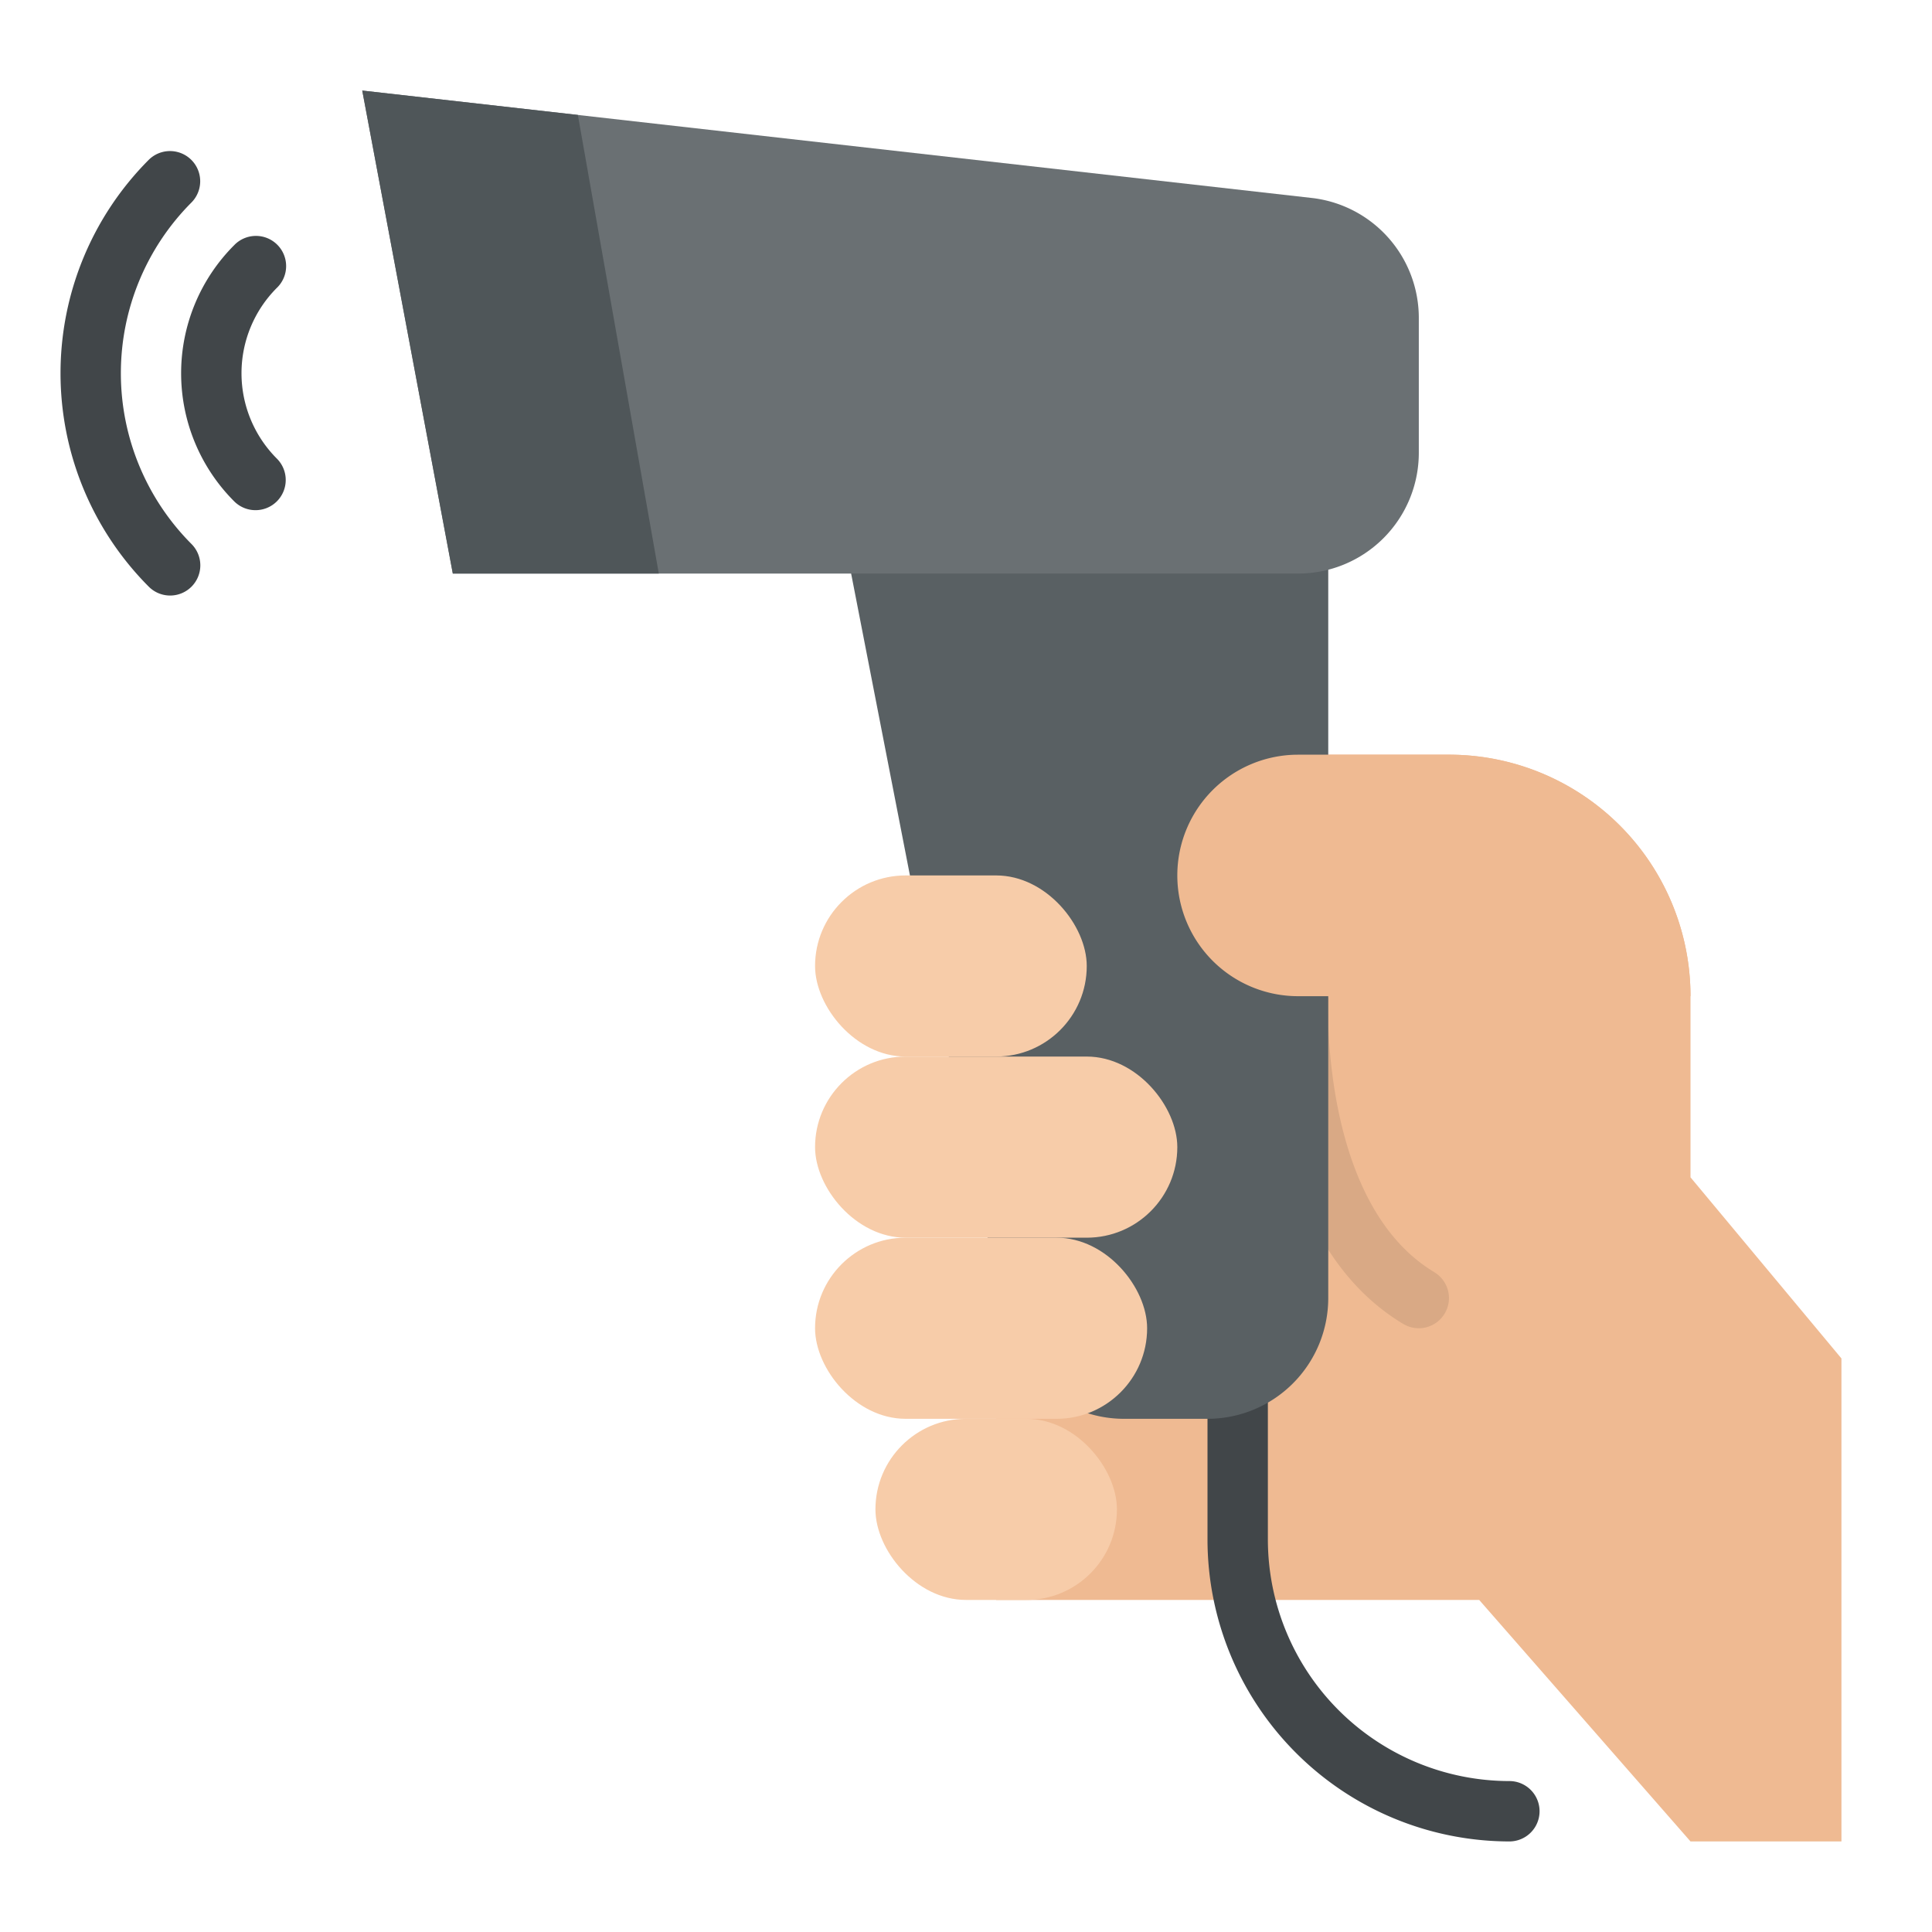
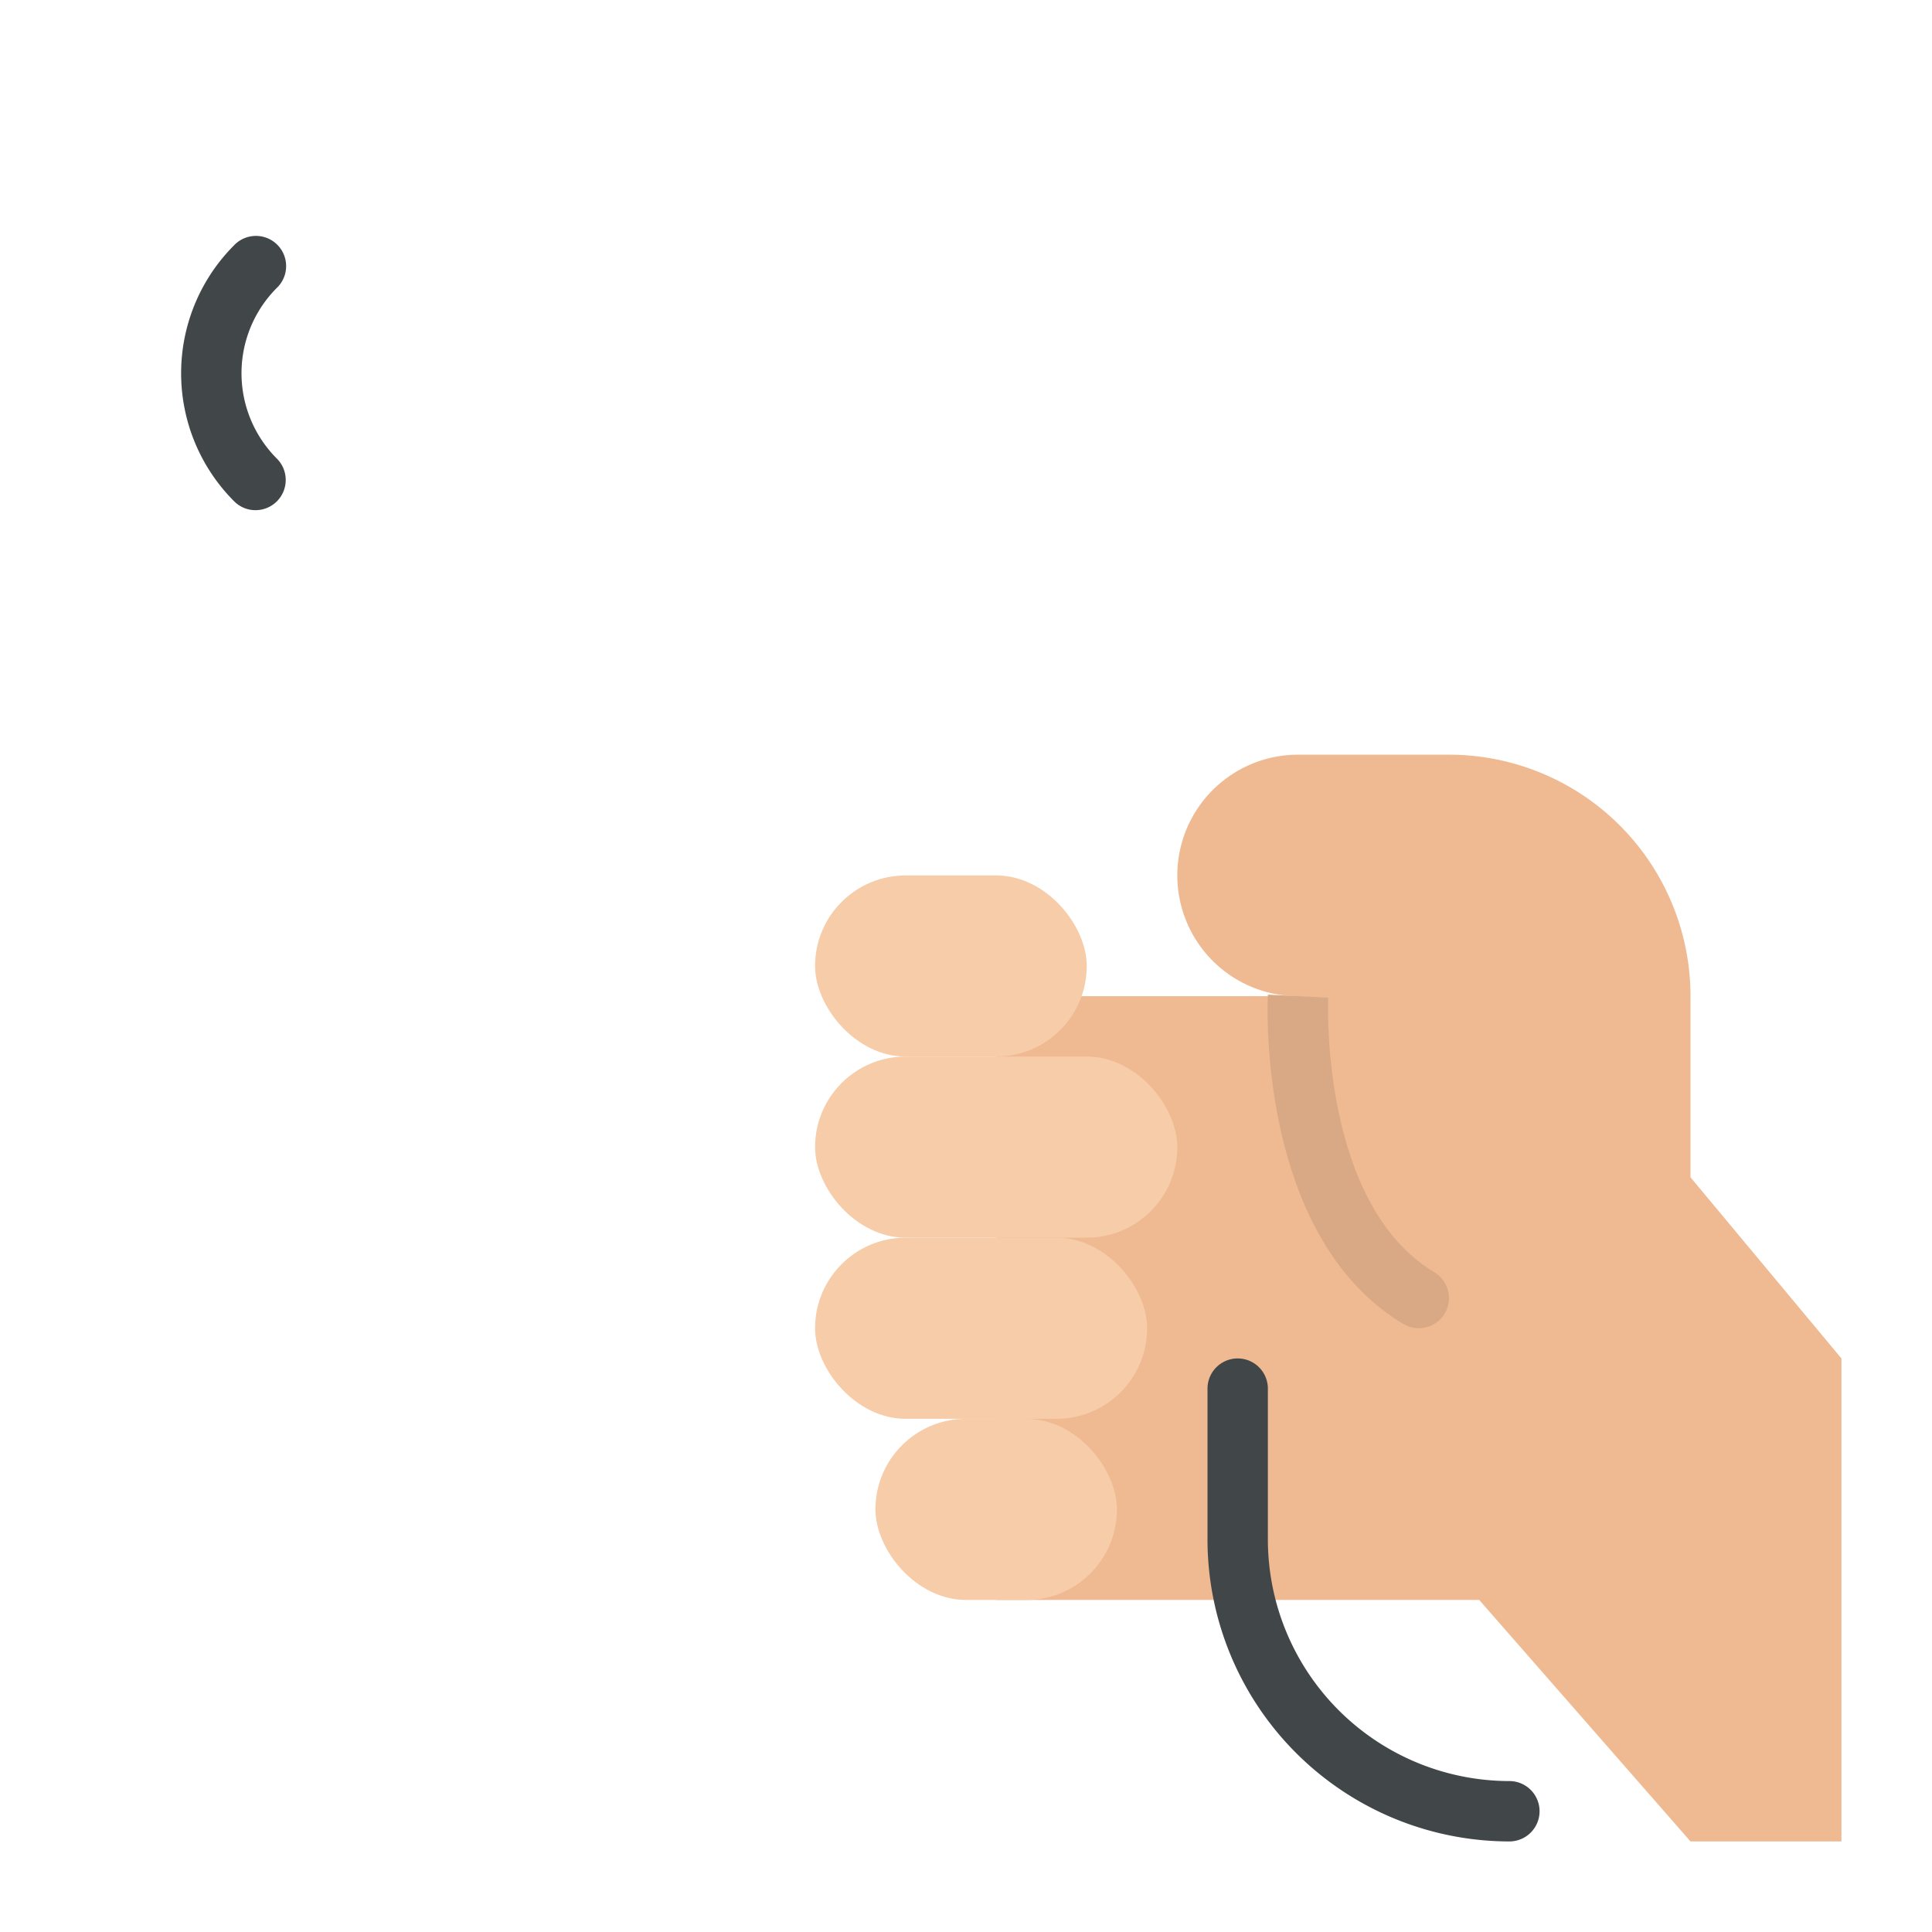
<svg xmlns="http://www.w3.org/2000/svg" id="Flat" height="512" width="512">
  <path d="M264 424h128l56 64h40V360l-40-48v-48a64 64 0 00-64-64h-40a32 32 0 00-32 32 32 32 0 0032 32h-80z" fill="#efba92" />
  <path d="M400 488a80.091 80.091 0 01-80-80v-40a8 8 0 0116 0v40a64.072 64.072 0 0064 64 8 8 0 010 16z" fill="#414649" />
  <path d="M380.112 337.147v-.007c-30.4-18.239-28.152-72.2-28.126-72.745L344 264l-7.99-.4c-.132 2.605-2.777 64.073 35.874 87.263v-.007a7.992 7.992 0 108.224-13.706z" fill="#d9a985" />
-   <path d="M297.869 376H320a32 32 0 0032-32V144H224l17.143 88 25.437 118.7a32 32 0 0031.289 25.3z" fill="#596063" />
  <g fill="#f7cca9">
    <rect height="48" rx="24" width="72" x="216" y="232" />
    <rect height="48" rx="24" width="96" x="216" y="280" />
    <rect height="48" rx="24" width="88" x="216" y="328" />
    <rect height="48" rx="24" width="64" x="232" y="376" />
  </g>
  <path d="M67.716 135.2a7.974 7.974 0 01-5.657-2.343 48 48 0 010-67.882 8 8 0 1111.314 11.309 32 32 0 000 45.255 8 8 0 01-5.657 13.661z" fill="#414649" />
-   <path d="M45.088 157.823a7.974 7.974 0 01-5.656-2.343 80.091 80.091 0 010-113.137 8 8 0 0111.313 11.314 64.074 64.074 0 000 90.51 8 8 0 01-5.657 13.656z" fill="#414649" />
-   <path d="M448 264a64 64 0 00-64-64h-40a32 32 0 00-32 32 32 32 0 0032 32z" fill="#efba92" />
-   <path d="M344 152H120L96 24l251.969 28.5A32 32 0 01376 84.249V120a32 32 0 01-32 32z" fill="#6a7073" />
-   <path d="M174.59 152H120L96 24l57.14 6.46z" fill="#4f5659" />
</svg>